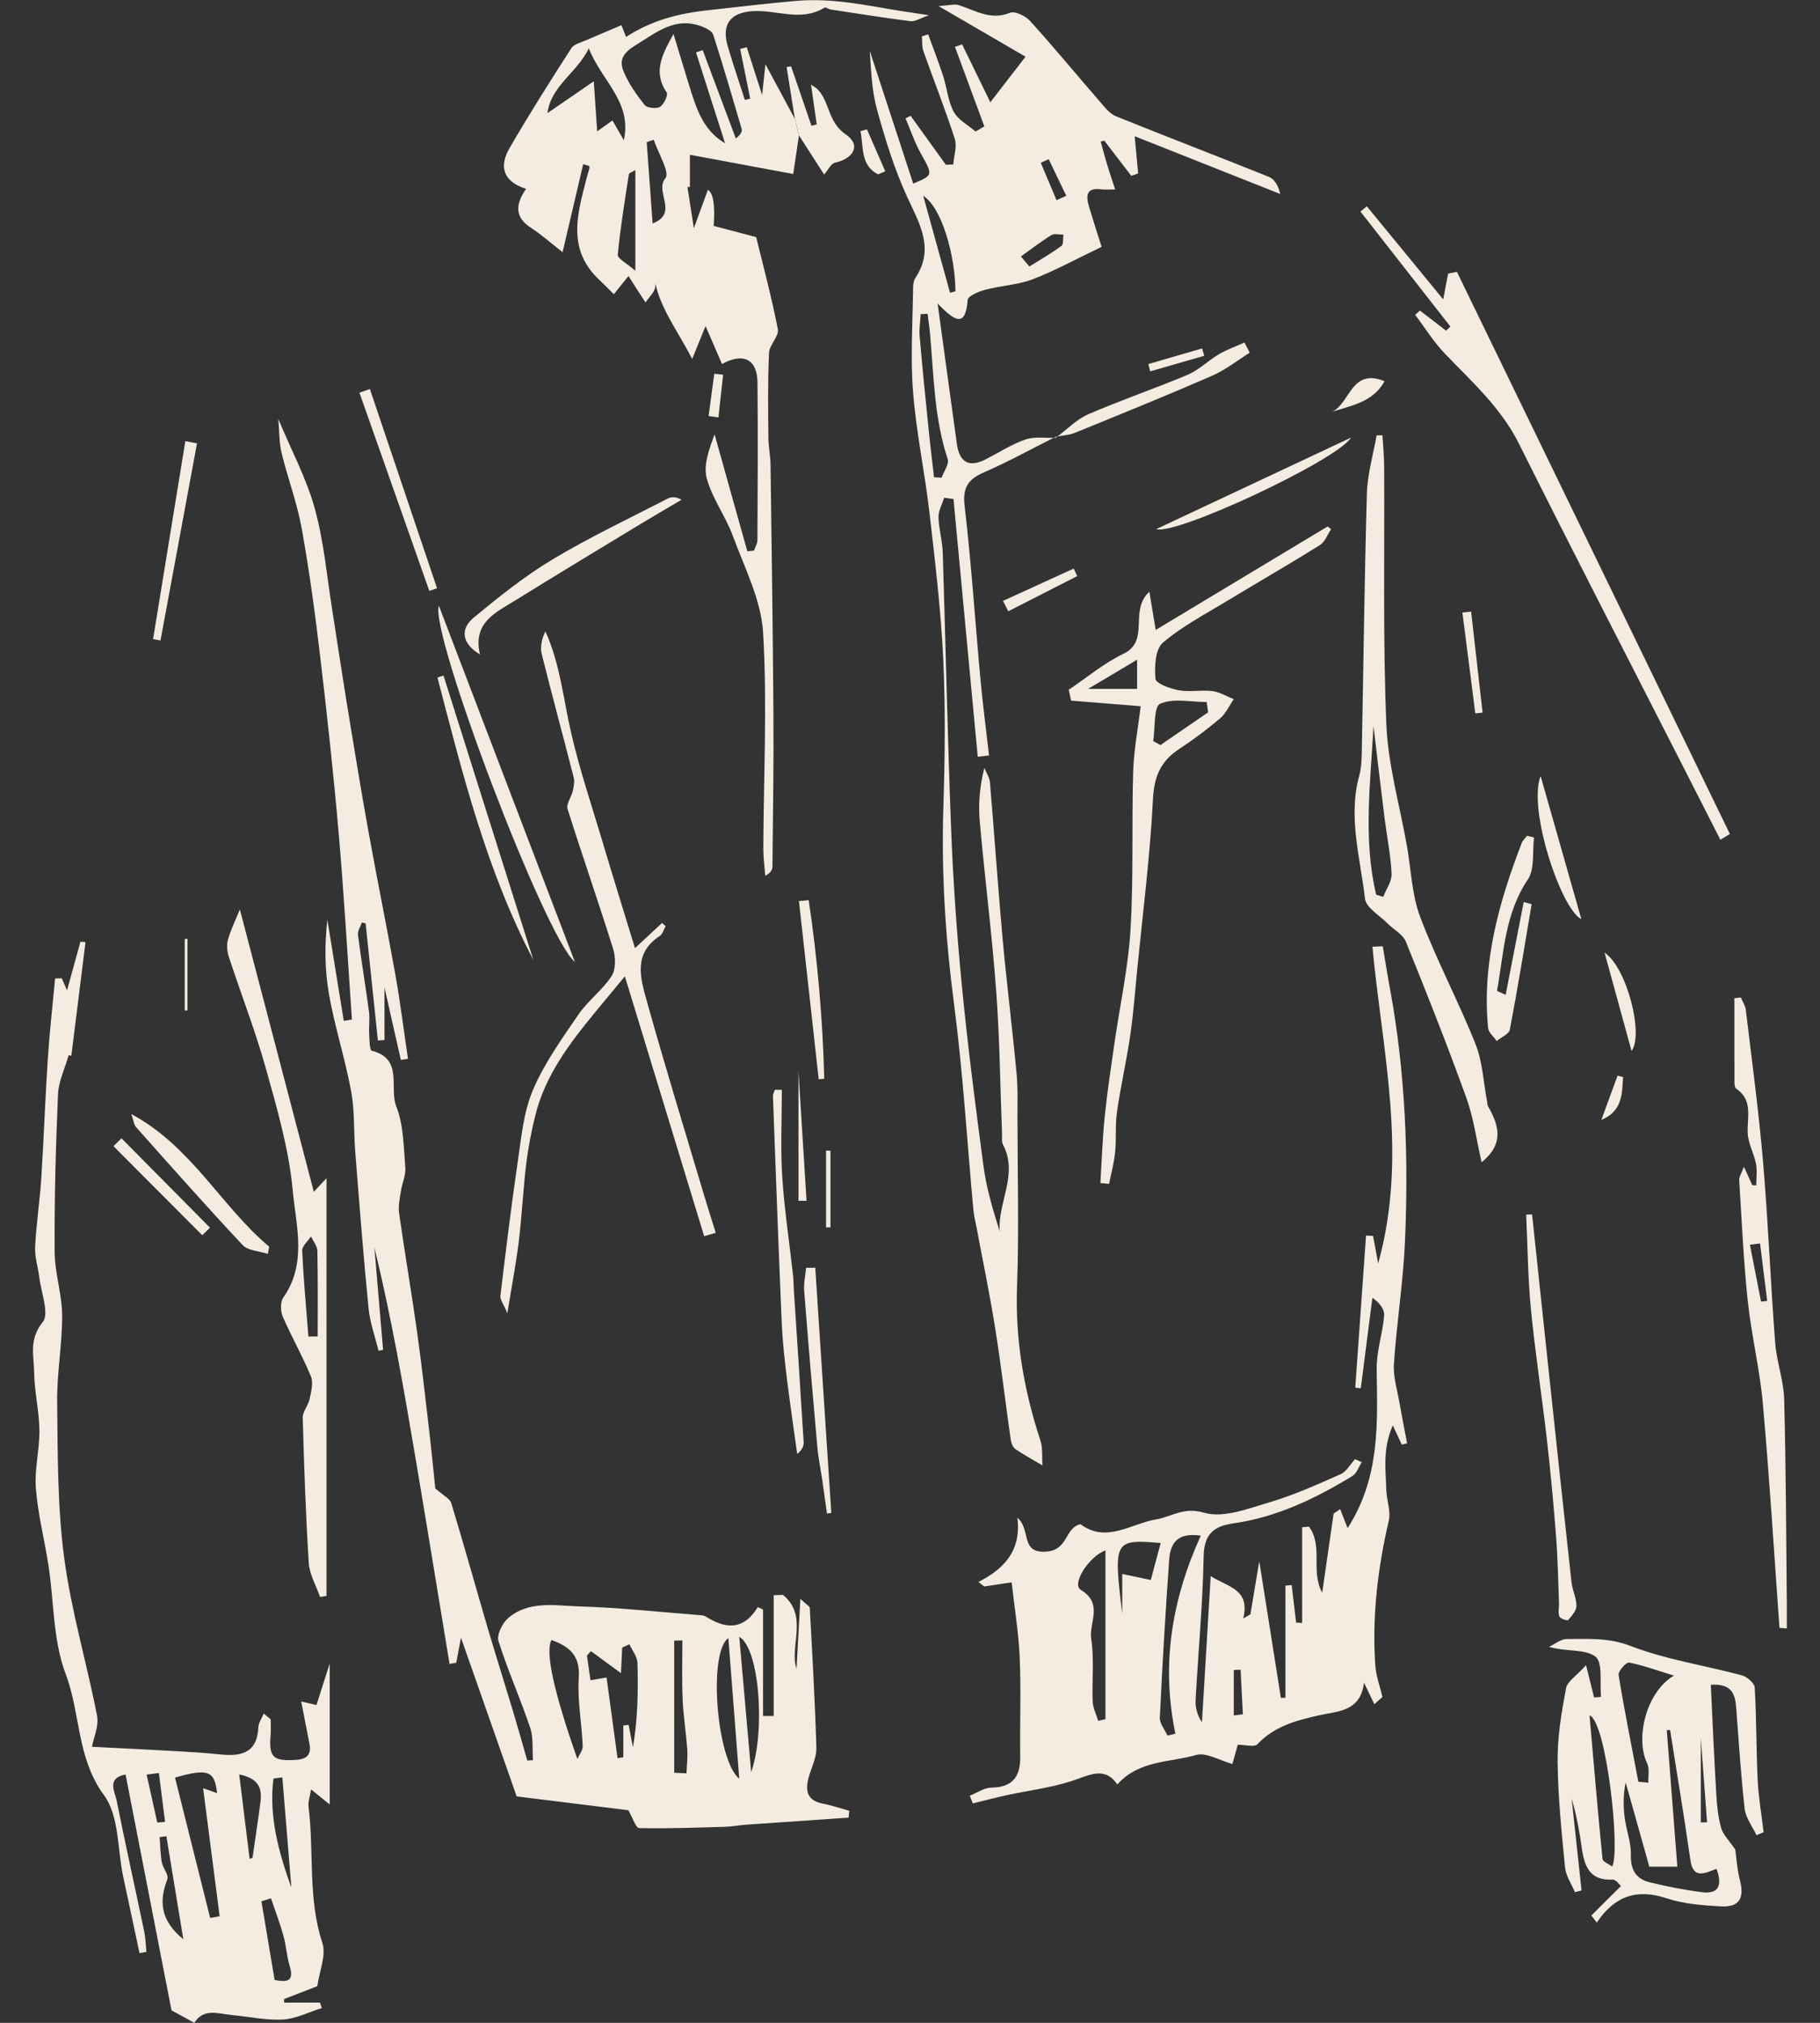
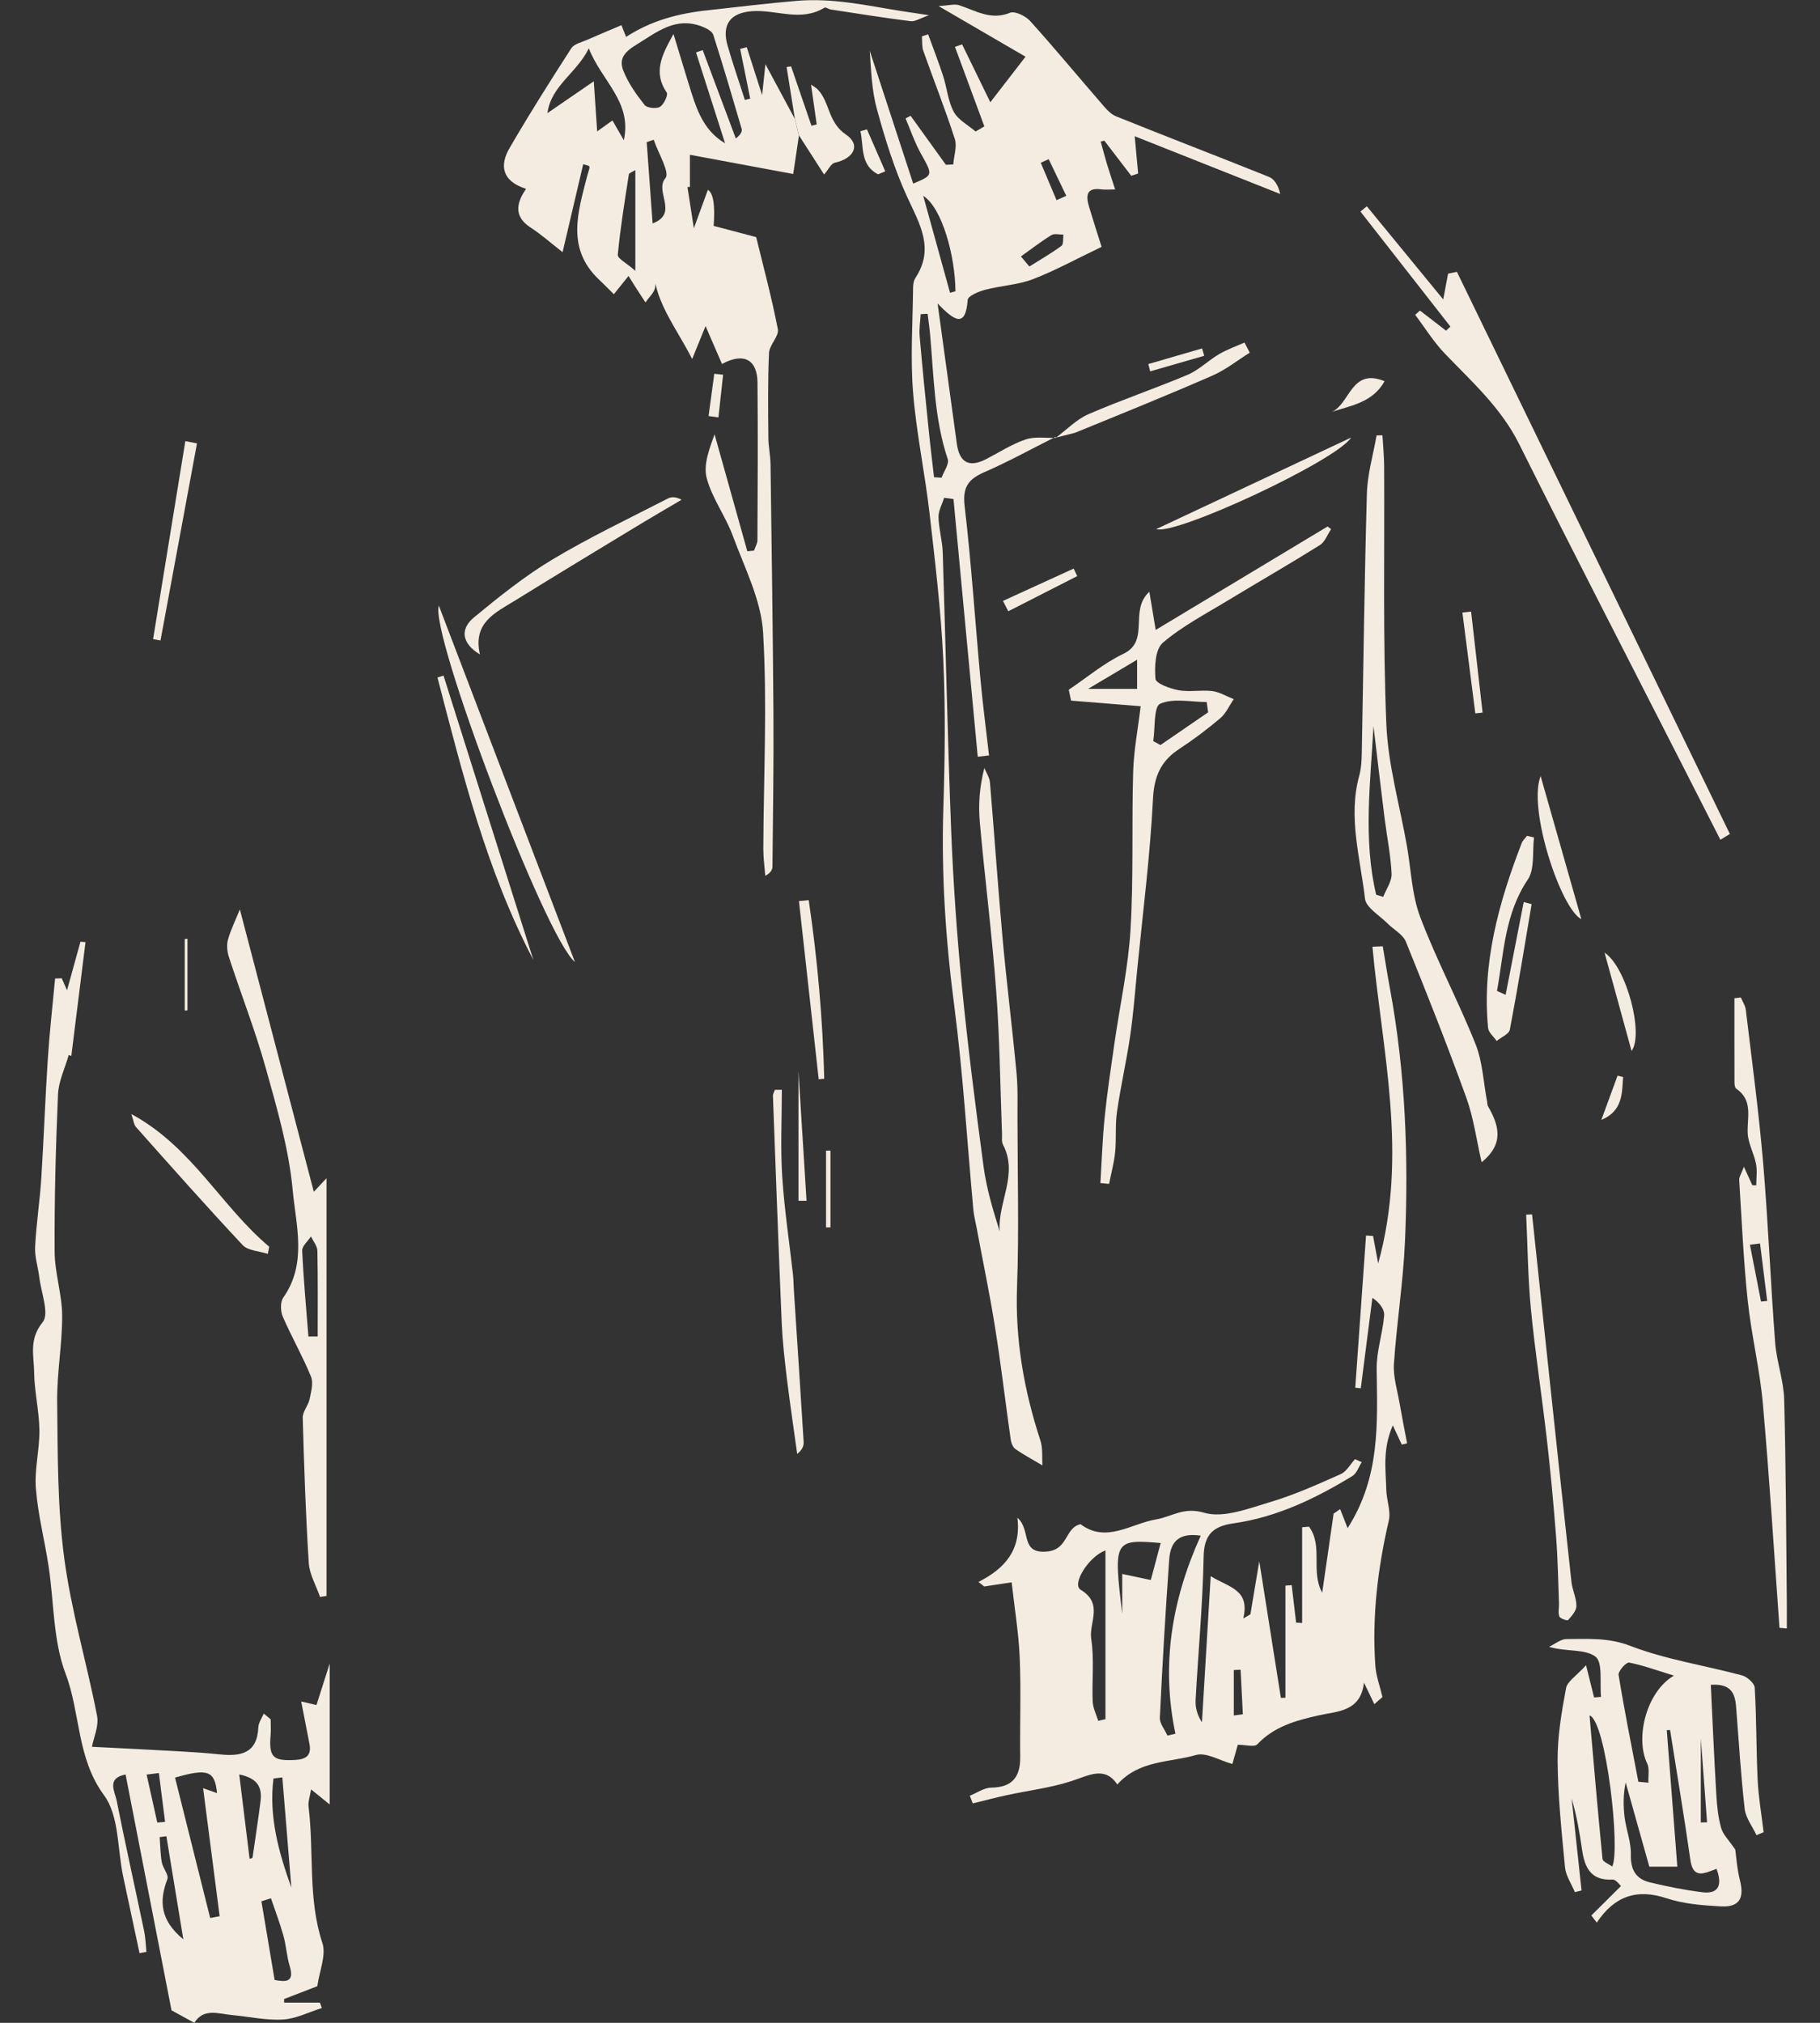
<svg xmlns="http://www.w3.org/2000/svg" fill="none" viewBox="0 0 54 60" height="60" width="54">
  <rect x="0" y="0" width="54" height="60" fill="#333333" stroke="none" />
  <g clip-path="url(#clip0_24329_12409)">
-     <path fill="#F4ECE0" d="M18.661 53.696C17.695 53.577 16.64 53.446 15.33 53.284C14.853 51.926 14.281 50.294 13.677 48.575C13.623 48.858 13.579 49.089 13.537 49.32C13.471 49.33 13.404 49.341 13.338 49.353C13 47.309 12.669 45.264 12.324 43.222C11.974 41.146 11.612 39.073 11.108 36.999L11.366 40.037C11.32 40.047 11.277 40.056 11.231 40.066C11.129 39.645 10.977 39.229 10.935 38.804C10.783 37.26 10.662 35.711 10.54 34.162C10.492 33.564 10.527 32.954 10.419 32.371C10.242 31.416 9.94 30.483 9.767 29.525C9.636 28.795 9.626 28.041 9.713 27.281C9.875 28.28 10.038 29.28 10.2 30.279C10.281 30.267 10.363 30.254 10.442 30.241C10.313 28.397 10.209 26.548 10.048 24.706C9.896 22.955 9.705 21.208 9.499 19.464C9.349 18.196 9.178 16.928 8.951 15.67C8.814 14.913 8.537 14.184 8.354 13.432C8.281 13.133 8.291 12.814 8.258 12.429C8.658 13.384 9.101 14.211 9.342 15.092C9.611 16.068 9.698 17.096 9.859 18.102C10.007 19.033 10.144 19.965 10.296 20.896C10.502 22.153 10.706 23.411 10.933 24.666C11.189 26.09 11.481 27.51 11.735 28.934C11.88 29.754 11.982 30.581 12.105 31.405C12.034 31.416 11.964 31.428 11.893 31.439C11.743 30.77 11.591 30.102 11.408 29.29V30.849C11.343 30.854 11.279 30.858 11.212 30.862C11.091 29.704 10.968 28.545 10.848 27.387C10.81 27.379 10.775 27.373 10.737 27.364C10.696 27.485 10.606 27.612 10.621 27.727C10.719 28.488 10.846 29.246 10.948 30.008C10.977 30.225 10.941 30.45 10.954 30.67C10.962 30.843 10.966 31.151 11.029 31.166C11.98 31.403 11.539 32.271 11.758 32.819C11.978 33.373 11.974 34.02 12.026 34.63C12.045 34.859 11.93 35.096 11.895 35.332C11.862 35.546 11.812 35.771 11.841 35.981C12.007 37.155 12.209 38.323 12.374 39.498C12.511 40.478 12.621 41.465 12.736 42.45C12.809 43.078 12.869 43.707 12.915 44.148C13.163 44.367 13.348 44.453 13.388 44.581C13.76 45.806 14.104 47.04 14.464 48.269C14.712 49.108 14.976 49.94 15.228 50.779C15.372 51.258 15.505 51.739 15.644 52.22L15.813 52.21C15.79 51.887 15.83 51.541 15.73 51.246C15.44 50.384 15.066 49.547 14.791 48.681C14.732 48.498 14.901 48.15 15.07 48.002C15.684 47.467 16.465 47.627 17.177 47.648C18.386 47.684 19.594 47.817 20.801 47.91C20.845 47.915 20.895 47.919 20.93 47.942C21.505 48.308 22.044 48.385 22.485 47.669L22.64 47.742V50.898H22.956V47.317C23.046 47.313 23.137 47.309 23.227 47.305C23.999 47.927 23.41 48.847 23.633 49.499C23.666 48.916 23.703 48.239 23.747 47.425C23.941 47.606 24.024 47.646 24.026 47.69C24.101 49.074 24.182 50.457 24.222 51.843C24.23 52.128 24.08 52.42 23.997 52.707C23.882 53.111 23.941 53.409 24.422 53.5C24.684 53.55 24.94 53.64 25.198 53.711C25.192 53.777 25.186 53.846 25.177 53.913C24.174 53.981 23.17 54.05 22.167 54.121C21.948 54.135 21.73 54.179 21.511 54.185C20.662 54.21 19.812 54.242 18.963 54.223C18.865 54.221 18.776 53.923 18.648 53.704L18.661 53.696ZM18.671 48.772C18.601 48.806 18.532 48.839 18.461 48.87C18.447 49.164 18.432 49.459 18.424 49.628C18.143 49.422 17.837 49.199 17.533 48.976C17.493 49.02 17.453 49.062 17.414 49.105C17.447 49.339 17.481 49.57 17.52 49.838C17.689 49.809 17.826 49.786 17.997 49.757C18.107 50.575 18.213 51.36 18.322 52.147C18.38 52.139 18.436 52.133 18.494 52.124V51.181C18.547 51.175 18.599 51.169 18.651 51.162C18.694 51.383 18.736 51.604 18.78 51.827C18.923 50.987 18.938 50.153 18.913 49.32C18.907 49.135 18.759 48.956 18.676 48.775L18.671 48.772ZM17.131 52.174C17.187 52.045 17.295 51.914 17.289 51.789C17.26 51.11 17.129 50.43 17.172 49.757C17.216 49.087 16.881 48.835 16.363 48.645C16.172 48.999 16.428 50.176 17.131 52.174ZM21.611 48.587C21.003 49.016 21.263 52.214 21.934 52.761C21.826 51.371 21.717 49.978 21.611 48.587ZM22.288 52.563C22.716 51.341 22.531 48.887 21.934 48.55C22.052 49.886 22.165 51.154 22.288 52.563ZM20.247 48.658C20.166 48.658 20.085 48.66 20.004 48.662V52.582C20.125 52.589 20.247 52.593 20.368 52.599C20.377 52.361 20.408 52.122 20.391 51.887C20.356 51.389 20.274 50.896 20.254 50.398C20.229 49.82 20.247 49.239 20.247 48.658Z" />
    <path fill="#F4ECE0" d="M40.404 43.37C40.313 43.509 40.254 43.701 40.127 43.78C39.032 44.448 37.883 45.002 36.596 45.185C35.999 45.271 35.724 45.51 35.712 46.174C35.685 47.592 35.551 49.008 35.474 50.423C35.462 50.646 35.522 50.871 35.662 51.085C35.747 49.661 35.832 48.237 35.922 46.751C36.453 47.084 37.096 47.138 36.888 48.006C36.959 47.965 37.029 47.925 37.1 47.883C37.179 47.409 37.258 46.934 37.363 46.309C37.594 47.771 37.8 49.066 38.004 50.361C38.05 50.361 38.096 50.359 38.139 50.357V47.032C38.202 47.028 38.262 47.022 38.325 47.017C38.368 47.388 38.412 47.758 38.456 48.129C38.516 48.133 38.574 48.135 38.635 48.139V45.3C38.703 45.294 38.77 45.289 38.839 45.283C39.266 45.864 38.878 46.597 39.23 47.242L39.569 44.896C39.634 44.852 39.699 44.808 39.763 44.763C39.84 44.96 39.919 45.158 39.984 45.327C40.956 43.809 40.868 42.212 40.846 40.613C40.837 40.085 41.025 39.554 41.068 39.021C41.083 38.836 40.931 38.638 40.719 38.496C40.604 39.389 40.49 40.282 40.375 41.178L40.211 41.161C40.317 39.656 40.425 38.153 40.531 36.647C40.6 36.652 40.669 36.656 40.739 36.66C40.781 36.881 40.821 37.101 40.891 37.474C41.789 34.239 41.002 31.157 40.721 28.081C40.823 28.076 40.925 28.072 41.027 28.068C41.097 28.484 41.162 28.901 41.239 29.315C41.701 31.809 41.797 34.326 41.685 36.849C41.63 38.055 41.439 39.252 41.358 40.457C41.333 40.84 41.46 41.236 41.526 41.625C41.595 42.021 41.674 42.416 41.749 42.81C41.697 42.822 41.643 42.835 41.591 42.849C41.526 42.71 41.462 42.57 41.325 42.277C41.014 42.991 41.118 43.593 41.131 44.18C41.137 44.49 41.272 44.817 41.206 45.104C40.877 46.52 40.706 47.948 40.806 49.399C40.827 49.715 40.946 50.024 41.018 50.336C40.937 50.407 40.858 50.477 40.777 50.548C40.687 50.365 40.6 50.18 40.469 49.909C40.373 50.779 39.673 50.756 39.122 50.881C38.443 51.035 37.806 51.208 37.304 51.739C37.219 51.829 36.957 51.752 36.726 51.752C36.678 51.924 36.621 52.124 36.565 52.322C36.184 52.218 35.785 51.968 35.485 52.056C34.712 52.282 33.798 52.201 33.151 52.93C32.778 52.374 32.31 52.661 31.794 52.828C31.167 53.032 30.501 53.109 29.853 53.251C29.52 53.323 29.193 53.411 28.862 53.492C28.833 53.415 28.804 53.34 28.775 53.263C28.985 53.18 29.195 53.028 29.408 53.024C30.041 53.015 30.278 52.703 30.27 52.105C30.257 51.127 30.297 50.144 30.255 49.168C30.224 48.433 30.101 47.702 30.016 46.934C29.707 46.98 29.453 47.019 29.202 47.057C29.145 47.011 29.089 46.967 29.031 46.922C29.803 46.532 30.307 45.983 30.186 45.017C30.607 45.377 30.249 46.11 31.086 46.018C31.698 45.951 31.598 45.308 32.06 45.21C32.824 45.783 33.561 45.191 34.304 45.067C34.773 44.987 35.116 44.69 35.724 44.869C36.303 45.039 37.052 44.742 37.698 44.55C38.412 44.338 39.097 44.028 39.78 43.724C39.953 43.647 40.065 43.432 40.204 43.28C40.271 43.309 40.338 43.339 40.404 43.37ZM35.626 45.55C34.898 45.441 34.723 45.814 34.69 46.266C34.579 47.825 34.487 49.386 34.413 50.948C34.404 51.121 34.56 51.302 34.639 51.479C34.719 51.46 34.796 51.443 34.875 51.425C34.45 49.403 34.756 47.473 35.626 45.552V45.55ZM32.797 45.987C32.295 46.178 31.791 46.99 32.064 47.155C32.751 47.569 32.302 48.137 32.377 48.612C32.47 49.218 32.395 49.851 32.42 50.469C32.429 50.663 32.526 50.85 32.585 51.042C32.656 51.025 32.726 51.008 32.799 50.994V45.987H32.797ZM34.438 45.768C33.055 45.652 33.034 45.689 33.297 47.865V46.686C33.613 46.753 33.869 46.807 34.144 46.865C34.221 46.578 34.323 46.197 34.438 45.768ZM36.607 50.883C36.696 50.871 36.786 50.858 36.876 50.848L36.809 49.526C36.742 49.53 36.673 49.534 36.607 49.536V50.883Z" />
    <path fill="#F4ECE0" d="M31.319 12.958C30.615 13.309 29.926 13.693 29.206 14.005C28.729 14.213 28.554 14.453 28.621 15.01C28.821 16.72 28.933 18.439 29.091 20.155C29.16 20.906 29.26 21.658 29.345 22.407L29.01 22.447C28.771 19.899 28.529 17.35 28.29 14.802C28.198 14.79 28.105 14.777 28.013 14.765C27.955 14.956 27.842 15.148 27.846 15.337C27.853 15.685 27.959 16.03 27.971 16.378C28.059 19.124 28.113 21.872 28.221 24.616C28.282 26.163 28.39 27.71 28.54 29.25C28.715 31.039 28.944 32.823 29.183 34.605C29.27 35.253 29.46 35.886 29.662 36.525C29.595 35.663 30.224 34.838 29.76 33.953C29.712 33.864 29.735 33.735 29.73 33.625C29.676 32.209 29.662 30.789 29.556 29.375C29.433 27.704 29.218 26.04 29.07 24.371C29.025 23.856 29.064 23.334 29.206 22.78C29.264 22.922 29.36 23.061 29.372 23.207C29.503 24.75 29.608 26.294 29.747 27.835C29.868 29.167 30.037 30.498 30.161 31.83C30.205 32.292 30.186 32.761 30.189 33.225C30.191 34.872 30.236 36.523 30.176 38.167C30.118 39.741 30.382 41.244 30.869 42.727C30.944 42.958 30.913 43.224 30.93 43.466C30.617 43.28 30.363 43.145 30.13 42.983C30.053 42.928 30.003 42.804 29.989 42.704C29.83 41.594 29.701 40.482 29.524 39.375C29.366 38.38 29.158 37.391 28.973 36.4C28.939 36.225 28.896 36.052 28.879 35.877C28.694 33.856 28.573 31.828 28.311 29.817C28.055 27.864 27.927 25.917 27.99 23.95C28.036 22.482 28.055 21.008 27.986 19.543C27.917 18.096 27.744 16.651 27.578 15.21C27.44 14.015 27.186 12.831 27.091 11.634C27.009 10.616 27.08 9.585 27.091 8.561C27.091 8.452 27.105 8.325 27.163 8.24C27.734 7.37 27.286 6.643 26.92 5.85C26.537 5.019 26.264 4.13 26.02 3.246C25.864 2.681 25.846 2.08 25.806 1.507C26.235 2.817 26.664 4.126 27.095 5.446C27.696 5.192 27.682 5.201 27.322 4.553C27.139 4.224 27.016 3.86 26.868 3.512C26.918 3.487 26.968 3.46 27.018 3.435C27.367 3.92 27.715 4.403 28.065 4.888C28.138 4.884 28.211 4.882 28.284 4.878C28.302 4.624 28.402 4.343 28.329 4.12C28.046 3.241 27.703 2.38 27.395 1.509C27.349 1.378 27.365 1.224 27.353 1.078C27.415 1.058 27.476 1.039 27.538 1.018C27.688 1.428 27.846 1.836 27.982 2.251C28.096 2.604 28.127 2.998 28.298 3.316C28.429 3.558 28.723 3.71 28.946 3.901C29.033 3.851 29.118 3.799 29.206 3.749C28.914 2.963 28.625 2.176 28.334 1.389C28.404 1.364 28.475 1.341 28.546 1.316C28.812 1.863 29.079 2.413 29.383 3.033C29.743 2.567 30.03 2.196 30.428 1.682C29.645 1.226 28.825 0.749 27.848 0.181C28.154 0.162 28.321 0.11 28.454 0.154C28.946 0.312 29.393 0.614 29.964 0.379C30.109 0.319 30.424 0.471 30.559 0.618C31.275 1.409 31.954 2.232 32.653 3.037C32.789 3.194 32.932 3.377 33.114 3.45C34.619 4.058 36.136 4.638 37.644 5.244C37.806 5.309 37.923 5.486 37.985 5.754C36.544 5.182 35.104 4.609 33.667 4.041C33.709 4.478 33.738 4.811 33.769 5.146C33.701 5.169 33.634 5.192 33.565 5.215C33.299 4.867 33.032 4.52 32.766 4.172C32.73 4.18 32.693 4.191 32.658 4.199C32.72 4.422 32.778 4.647 32.845 4.87C32.914 5.099 32.991 5.323 33.087 5.619C32.916 5.619 32.795 5.631 32.678 5.617C32.224 5.554 32.216 5.811 32.312 6.131C32.449 6.589 32.597 7.045 32.685 7.322C31.906 7.695 31.29 8.036 30.638 8.284C30.193 8.452 29.693 8.473 29.227 8.596C29.035 8.646 28.721 8.779 28.712 8.894C28.648 9.76 28.304 9.498 27.819 9.004C28.021 10.476 28.206 11.813 28.388 13.151C28.463 13.709 28.742 13.884 29.256 13.62C29.645 13.42 30.02 13.174 30.43 13.035C30.705 12.941 31.032 12.997 31.336 12.987L31.321 12.966L31.319 12.958ZM27.524 9.308C27.455 9.312 27.386 9.314 27.317 9.319C27.305 9.535 27.268 9.754 27.286 9.968C27.367 10.905 27.461 11.842 27.557 12.777C27.603 13.237 27.661 13.695 27.713 14.155C27.788 14.159 27.863 14.165 27.938 14.169C28.003 13.984 28.167 13.765 28.119 13.618C27.719 12.412 27.707 11.161 27.596 9.918C27.578 9.714 27.547 9.51 27.522 9.306L27.524 9.308ZM28.188 8.684C28.242 8.669 28.294 8.654 28.348 8.64C28.342 7.576 27.944 6.156 27.392 5.808C27.688 6.879 27.938 7.782 28.188 8.684ZM30.291 7.607C30.374 7.707 30.459 7.805 30.542 7.905C30.861 7.705 31.19 7.516 31.494 7.293C31.56 7.245 31.535 7.074 31.552 6.96C31.433 6.96 31.286 6.92 31.198 6.972C30.884 7.166 30.59 7.393 30.291 7.607ZM31.348 5.938C31.444 5.894 31.542 5.852 31.637 5.808C31.463 5.446 31.29 5.084 31.115 4.722C31.036 4.757 30.959 4.793 30.88 4.828C31.036 5.198 31.192 5.567 31.348 5.938Z" />
    <path fill="#F4ECE0" d="M23.705 4.018C23.649 4.397 23.593 4.774 23.535 5.161C22.446 4.959 21.474 4.778 20.47 4.591V5.544C20.445 5.544 20.422 5.548 20.397 5.548C20.464 5.975 20.529 6.402 20.587 6.77C20.707 6.439 20.855 6.035 21.003 5.631C21.164 5.727 21.221 6.083 21.174 6.7C21.559 6.802 21.95 6.906 22.436 7.033C22.635 7.853 22.893 8.802 23.079 9.766C23.118 9.974 22.827 10.23 22.817 10.47C22.779 11.305 22.791 12.139 22.798 12.976C22.798 13.241 22.858 13.505 22.862 13.77C22.896 16.237 22.931 18.702 22.948 21.169C22.958 22.68 22.933 24.189 22.919 25.701C22.919 25.793 22.877 25.884 22.706 25.978C22.685 25.709 22.648 25.443 22.648 25.174C22.656 23.038 22.767 20.898 22.642 18.77C22.585 17.798 22.094 16.845 21.746 15.902C21.53 15.312 21.128 14.781 20.968 14.182C20.864 13.79 21.043 13.324 21.201 12.881C21.526 14.038 21.848 15.196 22.173 16.351C22.24 16.345 22.306 16.339 22.371 16.332C22.406 16.228 22.473 16.126 22.473 16.022C22.481 14.465 22.49 12.906 22.475 11.348C22.469 10.665 22.067 10.445 21.422 10.797C21.278 10.466 21.139 10.141 20.934 9.672C20.787 10.037 20.693 10.264 20.537 10.649C19.975 9.539 19.171 8.669 19.454 7.403C19.454 7.774 19.483 8.149 19.44 8.513C19.421 8.675 19.252 8.819 19.152 8.971C19.065 8.84 18.977 8.706 18.892 8.573C18.811 8.448 18.734 8.321 18.648 8.186C18.484 8.39 18.349 8.559 18.213 8.727C18.064 8.579 17.918 8.43 17.766 8.286C16.8 7.368 17.145 6.3 17.416 5.242C17.437 5.157 17.468 5.074 17.489 4.988C17.493 4.969 17.485 4.944 17.481 4.924C17.422 4.905 17.364 4.888 17.304 4.87C17.104 5.721 16.904 6.575 16.692 7.48C16.334 7.201 16.059 6.954 15.753 6.756C15.272 6.45 15.286 6.062 15.609 5.602C14.872 5.365 14.828 4.89 15.12 4.389C15.703 3.385 16.323 2.405 16.952 1.43C17.033 1.303 17.247 1.257 17.408 1.187C17.737 1.041 18.068 0.906 18.438 0.747C18.457 0.797 18.511 0.931 18.576 1.095C19.327 0.61 20.106 0.4 21.022 0.302C21.894 0.208 22.76 0.098 23.645 0.025C24.719 -0.065 25.7 0.162 26.714 0.323C26.949 0.36 27.184 0.393 27.565 0.452C27.295 0.543 27.149 0.645 27.02 0.629C26.227 0.529 25.436 0.402 24.644 0.281C24.582 0.271 24.499 0.204 24.463 0.227C23.766 0.658 23.035 0.283 22.325 0.331C21.659 0.377 21.409 0.735 21.588 1.355C21.744 1.897 21.93 2.427 22.1 2.965C22.152 2.952 22.204 2.938 22.259 2.925C22.159 2.434 22.061 1.942 21.961 1.451L22.157 1.401C22.3 1.847 22.442 2.29 22.613 2.821C22.648 2.484 22.675 2.23 22.71 1.903C23.027 2.492 23.304 3.01 23.583 3.527C23.624 3.693 23.664 3.86 23.705 4.024V4.018ZM19.983 1.01C20.175 1.634 20.343 2.205 20.522 2.771C20.707 3.354 20.934 3.912 21.513 4.249L20.651 1.555C20.718 1.532 20.785 1.509 20.849 1.486C21.176 2.361 21.505 3.233 21.832 4.108C21.988 3.983 22.025 3.893 22.005 3.822C21.732 2.89 21.459 1.957 21.163 1.033C21.13 0.926 20.959 0.837 20.834 0.789C20.035 0.481 19.488 0.956 18.855 1.343C18.476 1.574 18.37 1.79 18.499 2.109C18.644 2.471 18.882 2.806 19.127 3.115C19.198 3.204 19.475 3.233 19.581 3.169C19.698 3.098 19.831 2.815 19.781 2.744C19.365 2.134 19.648 1.616 19.981 1.012L19.983 1.01ZM18.509 4.158C18.761 3.023 17.851 2.405 17.47 1.434C17.116 2.165 16.352 2.538 16.242 3.356C16.719 3.027 17.108 2.761 17.618 2.411C17.655 2.987 17.685 3.406 17.718 3.897C17.922 3.752 18.049 3.662 18.172 3.573C18.293 3.783 18.401 3.97 18.509 4.16V4.158ZM18.853 5.042C18.755 5.105 18.665 5.132 18.659 5.169C18.536 5.965 18.405 6.758 18.33 7.557C18.32 7.668 18.592 7.805 18.851 8.032V5.04L18.853 5.042ZM19.365 6.627C20.154 6.323 19.406 5.681 19.744 5.284C19.883 5.119 19.527 4.539 19.396 4.145C19.327 4.168 19.259 4.193 19.188 4.216C19.244 4.982 19.3 5.746 19.363 6.627H19.365Z" />
    <path fill="#F4ECE0" d="M1.833 29.019C1.891 29.153 1.95 29.286 1.989 29.373C2.112 28.928 2.25 28.43 2.387 27.933L2.537 27.945C2.397 29.072 2.256 30.196 2.116 31.322C2.091 31.312 2.064 31.303 2.039 31.293C1.929 31.684 1.737 32.069 1.721 32.465C1.654 34.018 1.612 35.573 1.621 37.128C1.625 37.761 1.841 38.392 1.844 39.023C1.848 39.877 1.685 40.732 1.696 41.588C1.714 43.128 1.702 44.681 1.904 46.201C2.112 47.781 2.576 49.326 2.88 50.894C2.939 51.196 2.778 51.539 2.728 51.812C3.636 51.858 4.479 51.899 5.322 51.947C5.72 51.97 6.12 51.995 6.517 52.037C7.138 52.101 7.631 52.016 7.665 51.233C7.671 51.096 7.769 50.962 7.825 50.827C7.894 50.883 7.962 50.94 8.031 50.996C8.031 51.146 8.041 51.296 8.031 51.443C7.971 52.118 8.093 52.237 8.747 52.203C9.084 52.187 9.251 52.068 9.18 51.714C9.103 51.327 9.028 50.938 8.937 50.469C9.122 50.511 9.243 50.54 9.39 50.573C9.505 50.215 9.617 49.861 9.782 49.343V53.523C9.603 53.377 9.447 53.253 9.23 53.076C9.199 53.273 9.136 53.438 9.155 53.59C9.322 54.931 9.128 56.305 9.565 57.631C9.684 57.989 9.48 58.451 9.415 58.913C9.107 59.032 8.768 59.163 8.429 59.294C8.429 59.33 8.429 59.365 8.431 59.4H9.492C9.511 59.455 9.53 59.507 9.549 59.561C9.163 59.681 8.785 59.879 8.395 59.902C7.896 59.931 7.388 59.815 6.882 59.769C6.48 59.731 6.041 59.554 5.766 60C5.524 59.869 5.285 59.738 5.089 59.629C4.635 57.296 4.182 54.974 3.726 52.634C3.153 52.742 3.407 53.138 3.461 53.407C3.719 54.702 4.007 55.99 4.277 57.281C4.319 57.481 4.323 57.691 4.344 57.895C4.275 57.908 4.207 57.92 4.14 57.933C3.978 57.177 3.815 56.421 3.655 55.663C3.482 54.847 3.538 53.863 3.089 53.253C2.27 52.141 2.393 50.823 1.946 49.645C1.571 48.656 1.604 47.517 1.44 46.445C1.323 45.679 1.125 44.923 1.065 44.153C1.019 43.58 1.177 42.995 1.169 42.416C1.161 41.846 1.021 41.278 1.013 40.707C1.007 40.214 0.851 39.727 1.265 39.219C1.471 38.969 1.219 38.338 1.165 37.88C1.129 37.582 1.027 37.282 1.042 36.989C1.075 36.306 1.182 35.627 1.225 34.947C1.3 33.776 1.34 32.604 1.417 31.434C1.469 30.629 1.56 29.827 1.635 29.024C1.702 29.024 1.767 29.019 1.833 29.017V29.019ZM6.236 56.89C6.33 56.873 6.424 56.854 6.517 56.838C6.357 55.597 6.195 54.354 6.026 53.04C6.226 53.109 6.328 53.146 6.44 53.186C6.372 52.53 6.18 52.441 5.193 52.726C5.541 54.108 5.889 55.499 6.236 56.89ZM8.039 56.307C7.946 56.336 7.85 56.365 7.756 56.394C7.885 57.166 8.016 57.939 8.148 58.728C8.491 58.792 8.741 58.797 8.595 58.314C8.506 58.02 8.491 57.706 8.408 57.41C8.304 57.038 8.164 56.675 8.041 56.309L8.039 56.307ZM8.379 52.72C8.291 52.73 8.204 52.742 8.114 52.753C7.971 53.883 8.272 54.951 8.645 55.99C8.558 54.91 8.466 53.815 8.377 52.718L8.379 52.72ZM7.404 55.137C7.433 55.126 7.463 55.116 7.492 55.105C7.571 54.547 7.66 53.992 7.729 53.434C7.775 53.061 7.694 52.755 7.098 52.632C7.209 53.532 7.306 54.333 7.406 55.135L7.404 55.137ZM5.439 57.523C5.262 56.446 5.1 55.457 4.937 54.466C4.871 54.475 4.804 54.483 4.737 54.491C4.756 54.739 4.758 54.991 4.8 55.237C4.831 55.411 5.014 55.611 4.966 55.738C4.719 56.384 4.748 56.954 5.439 57.523ZM4.667 54.06C4.744 54.054 4.821 54.046 4.898 54.039C4.837 53.557 4.775 53.074 4.714 52.591C4.581 52.607 4.446 52.624 4.35 52.636C4.467 53.157 4.567 53.609 4.667 54.06Z" />
    <path fill="#F4ECE0" d="M47.058 49.391C47.175 49.859 47.235 50.103 47.297 50.348C47.366 50.342 47.435 50.336 47.504 50.332C47.46 49.917 47.562 49.307 47.337 49.137C47.025 48.901 46.463 48.999 45.959 48.847C46.134 48.766 46.309 48.616 46.483 48.616C47.114 48.616 47.72 48.568 48.37 48.818C49.429 49.226 50.578 49.397 51.684 49.693C51.836 49.734 52.054 49.924 52.063 50.055C52.117 50.967 52.107 51.883 52.15 52.795C52.175 53.313 52.267 53.829 52.327 54.346C52.256 54.375 52.186 54.404 52.115 54.433C51.994 54.173 51.796 53.923 51.765 53.652C51.651 52.647 51.59 51.635 51.511 50.625C51.48 50.236 51.365 49.93 50.76 49.974C50.814 51.077 50.859 52.155 50.924 53.236C50.943 53.567 50.978 53.906 51.068 54.223C51.124 54.42 51.299 54.585 51.486 54.86C51.515 55.066 51.538 55.432 51.626 55.78C51.759 56.305 51.607 56.575 51.059 56.546C50.518 56.517 49.956 56.473 49.446 56.305C48.561 56.011 47.899 56.244 47.377 57.027C47.322 56.956 47.27 56.886 47.216 56.815C47.497 56.536 47.778 56.257 48.095 55.942C48.059 55.913 47.949 55.747 47.847 55.751C47.187 55.788 47.014 55.38 46.937 54.845C46.866 54.341 46.777 53.842 46.631 53.346L46.925 56.074C46.858 56.09 46.794 56.107 46.727 56.123C46.627 55.88 46.461 55.643 46.435 55.391C46.334 54.339 46.223 53.284 46.215 52.23C46.209 51.512 46.331 50.786 46.465 50.076C46.502 49.872 46.773 49.709 47.06 49.391H47.058ZM50.93 55.432C50.581 55.559 50.237 55.755 50.154 55.17C49.971 53.881 49.754 52.599 49.552 51.314C49.519 51.314 49.487 51.316 49.454 51.319C49.56 52.697 49.667 54.075 49.767 55.368H48.936C48.734 54.648 48.484 53.758 48.234 52.87C48.161 53.219 48.161 53.565 48.203 53.904C48.249 54.275 48.399 54.643 48.388 55.01C48.376 55.462 48.542 55.736 48.955 55.834C49.467 55.957 49.985 56.061 50.506 56.126C50.951 56.182 51.126 55.961 50.93 55.432ZM48.611 52.849C48.711 52.857 48.811 52.867 48.909 52.876C48.898 52.682 48.948 52.462 48.871 52.303C48.513 51.564 48.84 50.182 49.667 49.701C49.144 49.541 48.746 49.393 48.334 49.314C48.251 49.299 48.007 49.57 48.024 49.68C48.197 50.74 48.409 51.793 48.611 52.849ZM47.162 50.883C47.287 52.303 47.406 53.721 47.547 55.139C47.556 55.222 47.733 55.287 47.834 55.364C48.084 54.91 47.662 51.052 47.162 50.881V50.883ZM50.464 54.056C50.526 54.056 50.587 54.054 50.649 54.052C50.589 53.24 50.529 52.428 50.464 51.564V54.056Z" />
    <path fill="#F4ECE0" d="M43.96 34.474C43.808 33.818 43.725 33.162 43.504 32.554C42.942 30.999 42.334 29.463 41.712 27.931C41.622 27.71 41.343 27.57 41.162 27.385C40.927 27.148 40.531 26.921 40.5 26.657C40.361 25.447 39.992 24.241 40.329 23.007C40.388 22.795 40.4 22.568 40.404 22.347C40.454 19.776 40.483 17.205 40.556 14.636C40.573 14.059 40.744 13.486 40.844 12.914C40.902 12.914 40.96 12.914 41.018 12.912C41.035 13.216 41.066 13.522 41.068 13.826C41.083 16.376 41.029 18.931 41.133 21.479C41.183 22.688 41.531 23.883 41.743 25.087C41.868 25.797 41.889 26.546 42.141 27.208C42.624 28.484 43.273 29.698 43.779 30.968C43.991 31.499 44.014 32.107 44.123 32.677C44.131 32.721 44.127 32.771 44.148 32.809C44.464 33.364 44.651 33.914 43.958 34.476L43.96 34.474ZM40.831 26.538L41.041 26.602C41.129 26.373 41.3 26.14 41.289 25.915C41.264 25.37 41.152 24.829 41.083 24.283C40.968 23.369 40.862 22.453 40.752 21.537C40.664 23.209 40.44 24.885 40.831 26.538Z" />
    <path fill="#F4ECE0" d="M33.844 20.948C33.038 20.883 32.41 20.831 31.779 20.781C31.756 20.673 31.733 20.567 31.71 20.459C32.247 20.099 32.751 19.67 33.328 19.395C34.138 19.01 33.484 18.117 34.102 17.552C34.171 17.96 34.221 18.267 34.29 18.685C36.02 17.644 37.704 16.63 39.39 15.616C39.426 15.643 39.459 15.67 39.494 15.697C39.384 15.858 39.311 16.076 39.159 16.17C38.262 16.73 37.346 17.257 36.442 17.804C35.782 18.206 35.083 18.568 34.502 19.064C34.275 19.258 34.252 19.778 34.283 20.136C34.296 20.271 34.714 20.427 34.968 20.473C35.291 20.532 35.639 20.459 35.966 20.498C36.184 20.525 36.392 20.654 36.605 20.738C36.474 20.929 36.376 21.16 36.205 21.304C35.82 21.631 35.412 21.937 34.987 22.216C34.44 22.574 34.242 23.028 34.209 23.704C34.123 25.391 33.909 27.071 33.742 28.751C33.678 29.411 33.628 30.073 33.532 30.729C33.422 31.482 33.249 32.228 33.141 32.981C33.084 33.375 33.126 33.781 33.086 34.178C33.055 34.493 32.968 34.803 32.907 35.115C32.822 35.107 32.735 35.101 32.649 35.092C32.689 34.441 32.71 33.789 32.776 33.139C32.849 32.413 32.959 31.688 33.063 30.964C33.224 29.835 33.474 28.715 33.542 27.583C33.636 26.026 33.576 24.46 33.621 22.899C33.64 22.253 33.765 21.612 33.844 20.948ZM35.845 21.127C35.83 21.025 35.818 20.925 35.803 20.823C35.335 20.823 34.81 20.7 34.421 20.875C34.227 20.962 34.277 21.595 34.217 21.983C34.288 22.022 34.361 22.06 34.431 22.099C34.902 21.776 35.374 21.452 35.845 21.129V21.127ZM32.283 20.434H33.738V19.568C33.265 19.849 32.861 20.088 32.283 20.434Z" />
-     <path fill="#F4ECE0" d="M18.542 28.957C18.172 29.405 17.912 29.719 17.651 30.033C16.893 30.958 16.171 31.905 15.88 33.096C15.765 33.566 15.671 34.043 15.613 34.524C15.522 35.288 15.484 36.058 15.393 36.822C15.313 37.474 15.188 38.119 15.053 38.954C14.939 38.677 14.835 38.55 14.847 38.44C15.007 37.108 15.168 35.775 15.363 34.449C15.47 33.733 15.534 32.981 15.813 32.33C16.15 31.536 16.669 30.814 17.16 30.096C17.443 29.681 17.874 29.369 18.147 28.951C18.276 28.753 18.268 28.391 18.191 28.143C17.758 26.756 17.277 25.384 16.841 23.998C16.794 23.848 16.956 23.638 16.998 23.45C17.027 23.321 17.052 23.176 17.02 23.053C16.71 21.837 16.379 20.625 16.075 19.407C16.023 19.201 16.067 18.97 16.181 18.727C16.623 19.697 16.715 20.752 16.954 21.774C17.202 22.838 17.551 23.879 17.864 24.926C18.174 25.965 18.497 27.002 18.84 28.124C19.186 27.802 19.415 27.589 19.642 27.377C19.677 27.408 19.712 27.439 19.75 27.471C19.692 27.57 19.66 27.708 19.573 27.764C18.782 28.278 19 29.015 19.19 29.69C19.731 31.624 20.32 33.543 20.895 35.467C21.005 35.836 21.122 36.2 21.236 36.566L20.893 36.668C20.129 34.164 19.365 31.657 18.538 28.953L18.542 28.957Z" />
    <path fill="#F4ECE0" d="M51.045 24.91C50.649 24.135 50.256 23.359 49.86 22.584C48.261 19.447 46.644 16.318 45.072 13.168C44.535 12.092 43.671 11.325 42.867 10.486C42.536 10.141 42.278 9.722 41.989 9.337C42.036 9.296 42.084 9.254 42.13 9.212C42.388 9.41 42.646 9.61 42.905 9.808C42.948 9.768 42.992 9.727 43.034 9.687C42.145 8.55 41.254 7.414 40.365 6.275C40.427 6.223 40.492 6.171 40.554 6.119C41.291 7.016 42.026 7.913 42.821 8.881C42.882 8.559 42.923 8.338 42.965 8.117C43.052 8.099 43.14 8.082 43.227 8.063C45.928 13.622 48.628 19.178 51.326 24.737C51.23 24.795 51.136 24.854 51.041 24.91H51.045Z" />
    <path fill="#F4ECE0" d="M7.117 26.975C7.839 29.733 8.574 32.538 9.311 35.35C9.422 35.232 9.559 35.084 9.688 34.947V47.336C9.624 47.346 9.561 47.357 9.497 47.369C9.38 47.032 9.182 46.699 9.161 46.355C9.07 44.923 9.022 43.486 8.982 42.05C8.978 41.869 9.147 41.69 9.186 41.5C9.232 41.28 9.303 41.015 9.226 40.828C8.978 40.224 8.651 39.654 8.391 39.056C8.322 38.896 8.312 38.621 8.404 38.49C9.12 37.474 8.78 36.341 8.683 35.29C8.57 34.074 8.218 32.871 7.887 31.686C7.575 30.57 7.15 29.486 6.79 28.382C6.738 28.222 6.721 28.024 6.765 27.866C6.851 27.566 6.992 27.283 7.115 26.979L7.117 26.975ZM9.149 39.643C9.241 39.643 9.332 39.643 9.426 39.641C9.426 38.794 9.434 37.949 9.417 37.101C9.413 36.958 9.293 36.816 9.226 36.675C9.134 36.816 8.959 36.962 8.966 37.099C9.005 37.949 9.084 38.796 9.151 39.643H9.149Z" />
    <path fill="#F4ECE0" d="M52.798 48.285C52.637 46.066 52.502 43.844 52.304 41.629C52.213 40.607 51.963 39.597 51.855 38.575C51.73 37.389 51.678 36.196 51.603 35.005C51.596 34.911 51.667 34.813 51.742 34.607C51.859 34.861 51.925 35.007 51.992 35.155C52.032 35.155 52.071 35.159 52.109 35.159C52.109 34.944 52.142 34.722 52.1 34.516C52.04 34.21 51.867 33.914 51.855 33.61C51.834 33.137 52.021 32.636 51.513 32.29C51.472 32.263 51.463 32.165 51.463 32.101C51.459 31.27 51.461 30.439 51.461 29.609C51.524 29.6 51.588 29.594 51.651 29.586C51.703 29.711 51.786 29.831 51.8 29.96C51.98 31.462 52.181 32.96 52.311 34.466C52.462 36.248 52.533 38.036 52.669 39.82C52.712 40.389 52.923 40.947 52.937 41.513C52.991 43.541 52.995 45.568 53.016 47.596C53.018 47.831 53.016 48.067 53.016 48.302C52.941 48.296 52.868 48.289 52.794 48.283L52.798 48.285ZM52.219 36.883C52.119 36.895 52.019 36.908 51.921 36.92L52.25 38.606C52.311 38.6 52.371 38.594 52.433 38.588C52.363 38.019 52.292 37.451 52.221 36.883H52.219Z" />
    <path fill="#F4ECE0" d="M45.457 36.023C45.611 37.47 45.765 38.919 45.919 40.366C46.152 42.554 46.386 44.742 46.627 46.93C46.654 47.169 46.775 47.403 46.773 47.638C46.773 47.779 46.631 47.933 46.525 48.054C46.502 48.079 46.292 48.01 46.267 47.948C46.223 47.831 46.261 47.688 46.256 47.557C46.231 46.895 46.221 46.233 46.169 45.572C46.094 44.604 46.005 43.638 45.894 42.675C45.746 41.39 45.547 40.11 45.422 38.823C45.332 37.895 45.326 36.96 45.282 36.027C45.34 36.025 45.399 36.023 45.457 36.021V36.023Z" />
    <path fill="#F4ECE0" d="M17.058 28.534C16.171 27.806 12.744 18.77 13.021 17.965C14.356 21.458 15.701 24.979 17.058 28.534Z" />
    <path fill="#F4ECE0" d="M44.672 29.511C44.851 28.593 45.03 27.674 45.209 26.756C45.288 26.777 45.365 26.798 45.444 26.819C45.234 28.06 45.034 29.305 44.797 30.541C44.772 30.672 44.541 30.766 44.406 30.877C44.318 30.747 44.164 30.625 44.152 30.489C43.968 28.57 44.468 26.771 45.149 25.008C45.18 24.926 45.253 24.864 45.307 24.791C45.376 24.808 45.447 24.824 45.515 24.841C45.461 25.262 45.542 25.772 45.332 26.086C44.643 27.108 44.622 28.266 44.416 29.392C44.501 29.432 44.589 29.471 44.674 29.509L44.672 29.511Z" />
    <path fill="#F4ECE0" d="M23.198 32.323C23.198 33.177 23.154 34.033 23.208 34.884C23.27 35.863 23.42 36.837 23.529 37.813C23.545 37.967 23.545 38.123 23.555 38.28C23.653 39.779 23.753 41.28 23.845 42.779C23.851 42.891 23.797 43.01 23.653 43.126C23.551 42.387 23.441 41.648 23.349 40.907C23.283 40.362 23.22 39.814 23.195 39.267C23.1 37.012 23.016 34.759 22.933 32.505C22.931 32.446 22.973 32.384 22.991 32.325C23.058 32.325 23.127 32.325 23.193 32.325L23.198 32.323Z" />
    <path fill="#F4ECE0" d="M14.239 19.412C13.702 19.085 13.639 18.664 14.064 18.312C14.807 17.7 15.565 17.09 16.388 16.597C17.495 15.933 18.669 15.377 19.821 14.784C19.923 14.731 20.054 14.733 20.222 14.823C19.812 15.065 19.4 15.304 18.992 15.55C17.749 16.303 16.506 17.055 15.272 17.819C14.699 18.173 14.023 18.466 14.239 19.41V19.412Z" />
    <path fill="#F4ECE0" d="M13.159 20.038C14.048 22.849 14.934 25.659 15.823 28.468C14.435 25.82 13.723 22.953 12.98 20.096C13.04 20.078 13.1 20.057 13.161 20.038H13.159Z" />
    <path fill="#F4ECE0" d="M23.706 4.018C23.664 3.851 23.622 3.685 23.583 3.52C23.501 3.01 23.42 2.498 23.339 1.988L23.472 1.969C23.674 2.557 23.874 3.142 24.076 3.729C24.128 3.716 24.18 3.704 24.232 3.691C24.18 3.323 24.126 2.954 24.064 2.511C24.166 2.579 24.209 2.602 24.245 2.636C24.628 3.012 24.551 3.62 25.098 3.991C25.554 4.299 25.331 4.705 24.771 4.826C24.659 4.851 24.58 5.028 24.451 5.176C24.189 4.768 23.947 4.393 23.707 4.018H23.706Z" />
    <path fill="#F4ECE0" d="M7.946 37.191C7.694 37.108 7.361 37.101 7.2 36.931C6.124 35.783 5.081 34.605 4.036 33.431C3.973 33.36 3.965 33.242 3.896 33.044C5.693 34.012 6.563 35.786 7.987 36.978C7.973 37.049 7.96 37.12 7.946 37.193V37.191Z" />
-     <path fill="#F4ECE0" d="M31.334 12.979C31.652 12.743 31.941 12.439 32.295 12.285C33.263 11.865 34.265 11.527 35.237 11.117C35.574 10.974 35.849 10.693 36.17 10.505C36.407 10.366 36.673 10.272 36.925 10.16C36.977 10.259 37.029 10.362 37.08 10.461C36.709 10.693 36.361 10.974 35.966 11.144C34.619 11.731 33.255 12.283 31.896 12.837C31.717 12.91 31.512 12.918 31.319 12.956L31.336 12.979H31.334Z" />
+     <path fill="#F4ECE0" d="M31.334 12.979C31.652 12.743 31.941 12.439 32.295 12.285C33.263 11.865 34.265 11.527 35.237 11.117C35.574 10.974 35.849 10.693 36.17 10.505C36.407 10.366 36.673 10.272 36.925 10.16C36.977 10.259 37.029 10.362 37.08 10.461C36.709 10.693 36.361 10.974 35.966 11.144C34.619 11.731 33.255 12.283 31.896 12.837L31.336 12.979H31.334Z" />
    <path fill="#F4ECE0" d="M40.088 12.979C39.655 13.661 34.898 15.883 34.304 15.695C36.236 14.788 38.11 13.907 40.088 12.979Z" />
-     <path fill="#F4ECE0" d="M24.189 37.601C24.347 40.026 24.507 42.452 24.665 44.877C24.622 44.881 24.58 44.888 24.536 44.892C24.49 44.571 24.447 44.248 24.401 43.928C24.351 43.584 24.278 43.243 24.249 42.897C24.111 41.359 23.98 39.82 23.86 38.282C23.843 38.059 23.897 37.83 23.918 37.605C24.009 37.605 24.099 37.605 24.191 37.603L24.189 37.601Z" />
-     <path fill="#F4ECE0" d="M10.975 11.54C11.639 13.509 12.303 15.479 12.967 17.448C12.89 17.475 12.815 17.5 12.738 17.527C12.047 15.568 11.356 13.607 10.665 11.648C10.769 11.613 10.871 11.575 10.975 11.54Z" />
    <path fill="#F4ECE0" d="M5.845 13.151C5.485 15.1 5.123 17.049 4.762 18.997L4.542 18.958C4.86 17.001 5.181 15.044 5.499 13.085C5.614 13.108 5.73 13.128 5.845 13.151Z" />
    <path fill="#F4ECE0" d="M45.711 23.019C46.115 24.439 46.519 25.859 46.919 27.262C46.317 26.971 45.324 23.996 45.711 23.019Z" />
    <path fill="#F4ECE0" d="M24.291 32.011C24.095 30.25 23.901 28.488 23.705 26.727C23.801 26.719 23.899 26.709 23.995 26.7C24.255 28.455 24.411 30.221 24.455 31.997C24.401 32.001 24.347 32.007 24.293 32.011H24.291Z" />
-     <path fill="#F4ECE0" d="M6.001 36.639C5.123 35.758 4.246 34.878 3.367 33.997C3.447 33.92 3.526 33.841 3.605 33.764L6.23 36.414C6.153 36.489 6.078 36.564 6.001 36.639Z" />
    <path fill="#F4ECE0" d="M48.409 31.174C48.122 30.129 47.866 29.192 47.608 28.257C48.266 28.693 48.776 30.677 48.409 31.174Z" />
    <path fill="#F4ECE0" d="M43.648 18.14C43.762 19.139 43.875 20.138 43.989 21.137C43.916 21.146 43.846 21.152 43.773 21.16C43.646 20.163 43.519 19.166 43.39 18.169C43.475 18.158 43.56 18.15 43.646 18.14H43.648Z" />
    <path fill="#F4ECE0" d="M23.691 35.615V31.782C23.751 32.746 23.841 34.18 23.93 35.617C23.851 35.617 23.772 35.617 23.691 35.617V35.615Z" />
    <path fill="#F4ECE0" d="M39.524 12.214C40.059 11.967 40.092 10.901 41.081 11.307C40.733 11.935 40.094 12.027 39.524 12.214Z" />
    <path fill="#F4ECE0" d="M29.76 17.823C30.459 17.505 31.157 17.184 31.856 16.865L31.962 17.088C31.279 17.436 30.596 17.784 29.916 18.131C29.864 18.029 29.812 17.927 29.76 17.825V17.823Z" />
    <path fill="#F4ECE0" d="M5.562 27.845V29.971C5.535 29.971 5.508 29.971 5.481 29.973V27.852C5.508 27.849 5.535 27.847 5.562 27.845Z" />
    <path fill="#F4ECE0" d="M25.723 3.837C25.904 4.251 26.085 4.668 26.266 5.082C26.195 5.111 26.122 5.14 26.052 5.171C25.515 4.895 25.631 4.347 25.529 3.891C25.594 3.872 25.658 3.856 25.725 3.837H25.723Z" />
    <path fill="#F4ECE0" d="M21.024 12.339C21.08 11.921 21.136 11.502 21.193 11.086C21.28 11.097 21.367 11.105 21.455 11.115C21.409 11.538 21.361 11.958 21.316 12.381C21.22 12.368 21.122 12.354 21.026 12.341L21.024 12.339Z" />
    <path fill="#F4ECE0" d="M24.64 34.128V36.404C24.596 36.404 24.553 36.406 24.509 36.408V34.13C24.553 34.13 24.596 34.13 24.64 34.13V34.128Z" />
    <path fill="#F4ECE0" d="M48.157 31.947C48.124 32.438 48.147 32.952 47.512 33.219C47.672 32.781 47.833 32.344 47.993 31.907C48.047 31.919 48.101 31.932 48.155 31.945L48.157 31.947Z" />
    <path fill="#F4ECE0" d="M34.069 10.799C34.602 10.645 35.133 10.489 35.666 10.335C35.687 10.407 35.71 10.48 35.73 10.553C35.195 10.707 34.662 10.861 34.127 11.015C34.109 10.942 34.09 10.87 34.071 10.799H34.069Z" />
  </g>
  <defs>
    <clipPath id="clip0_24329_12409">
      <rect transform="translate(0.98)" fill="white" height="60" width="52.041" />
    </clipPath>
  </defs>
</svg>